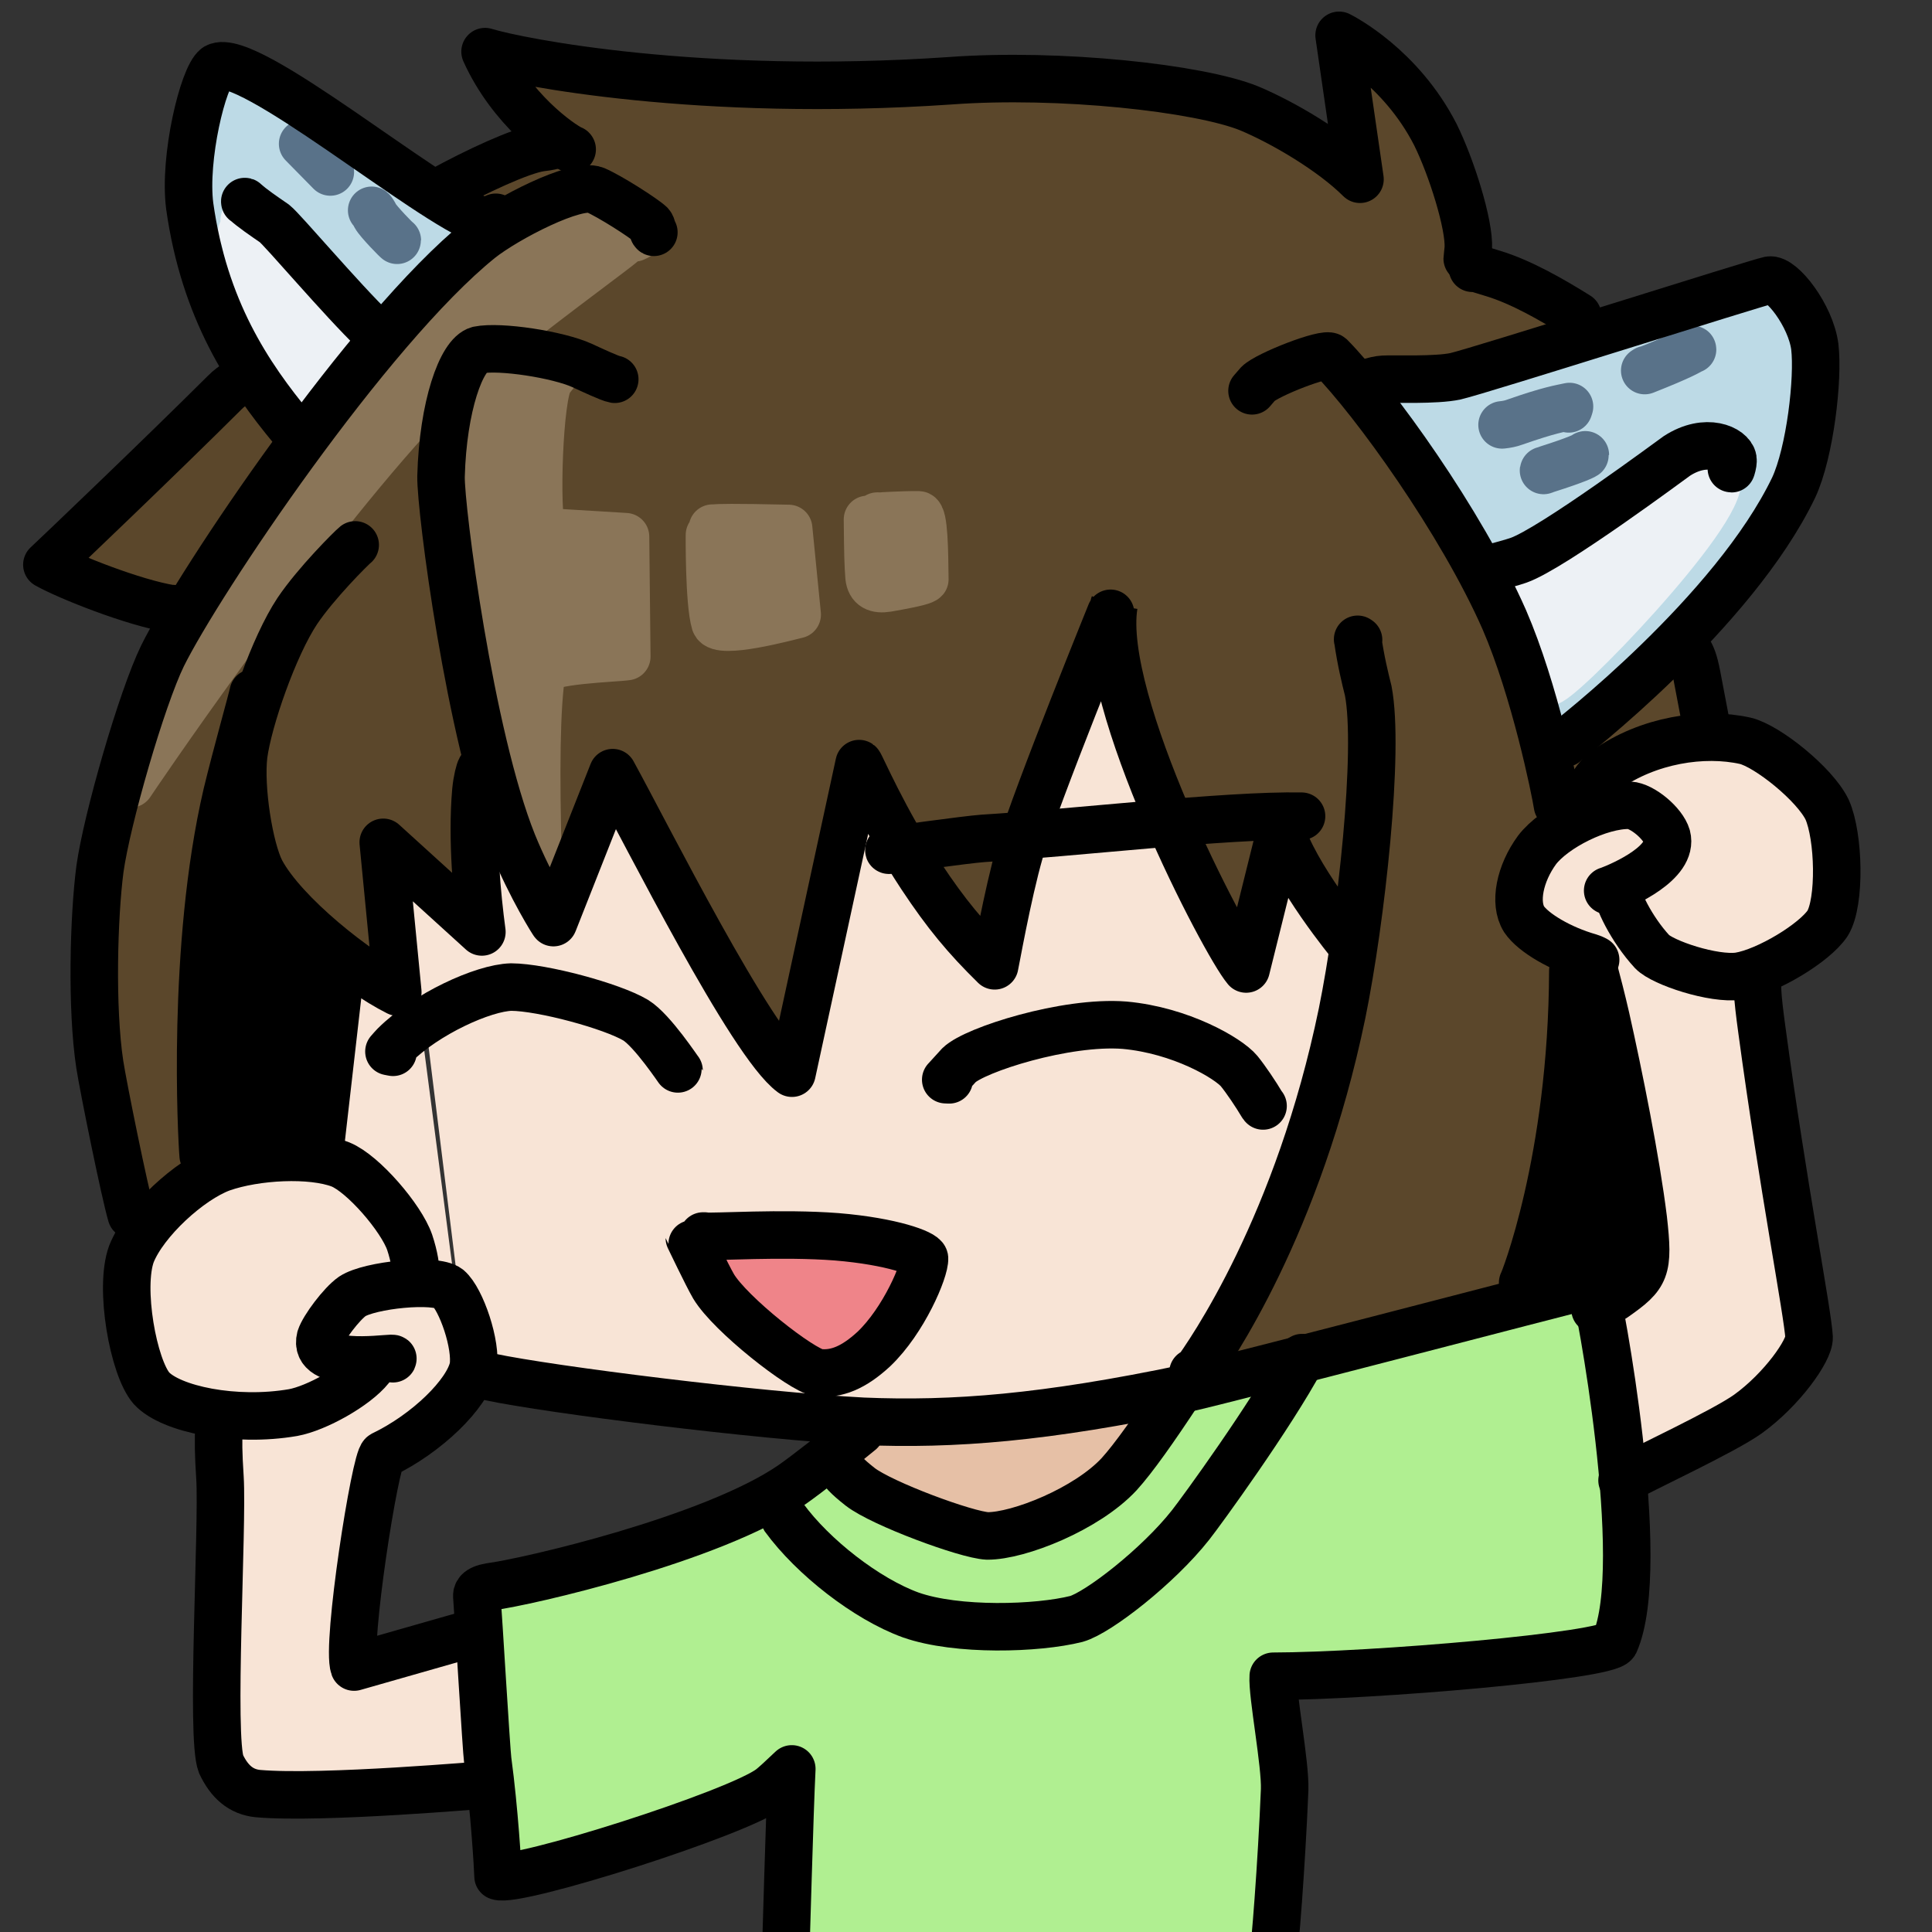
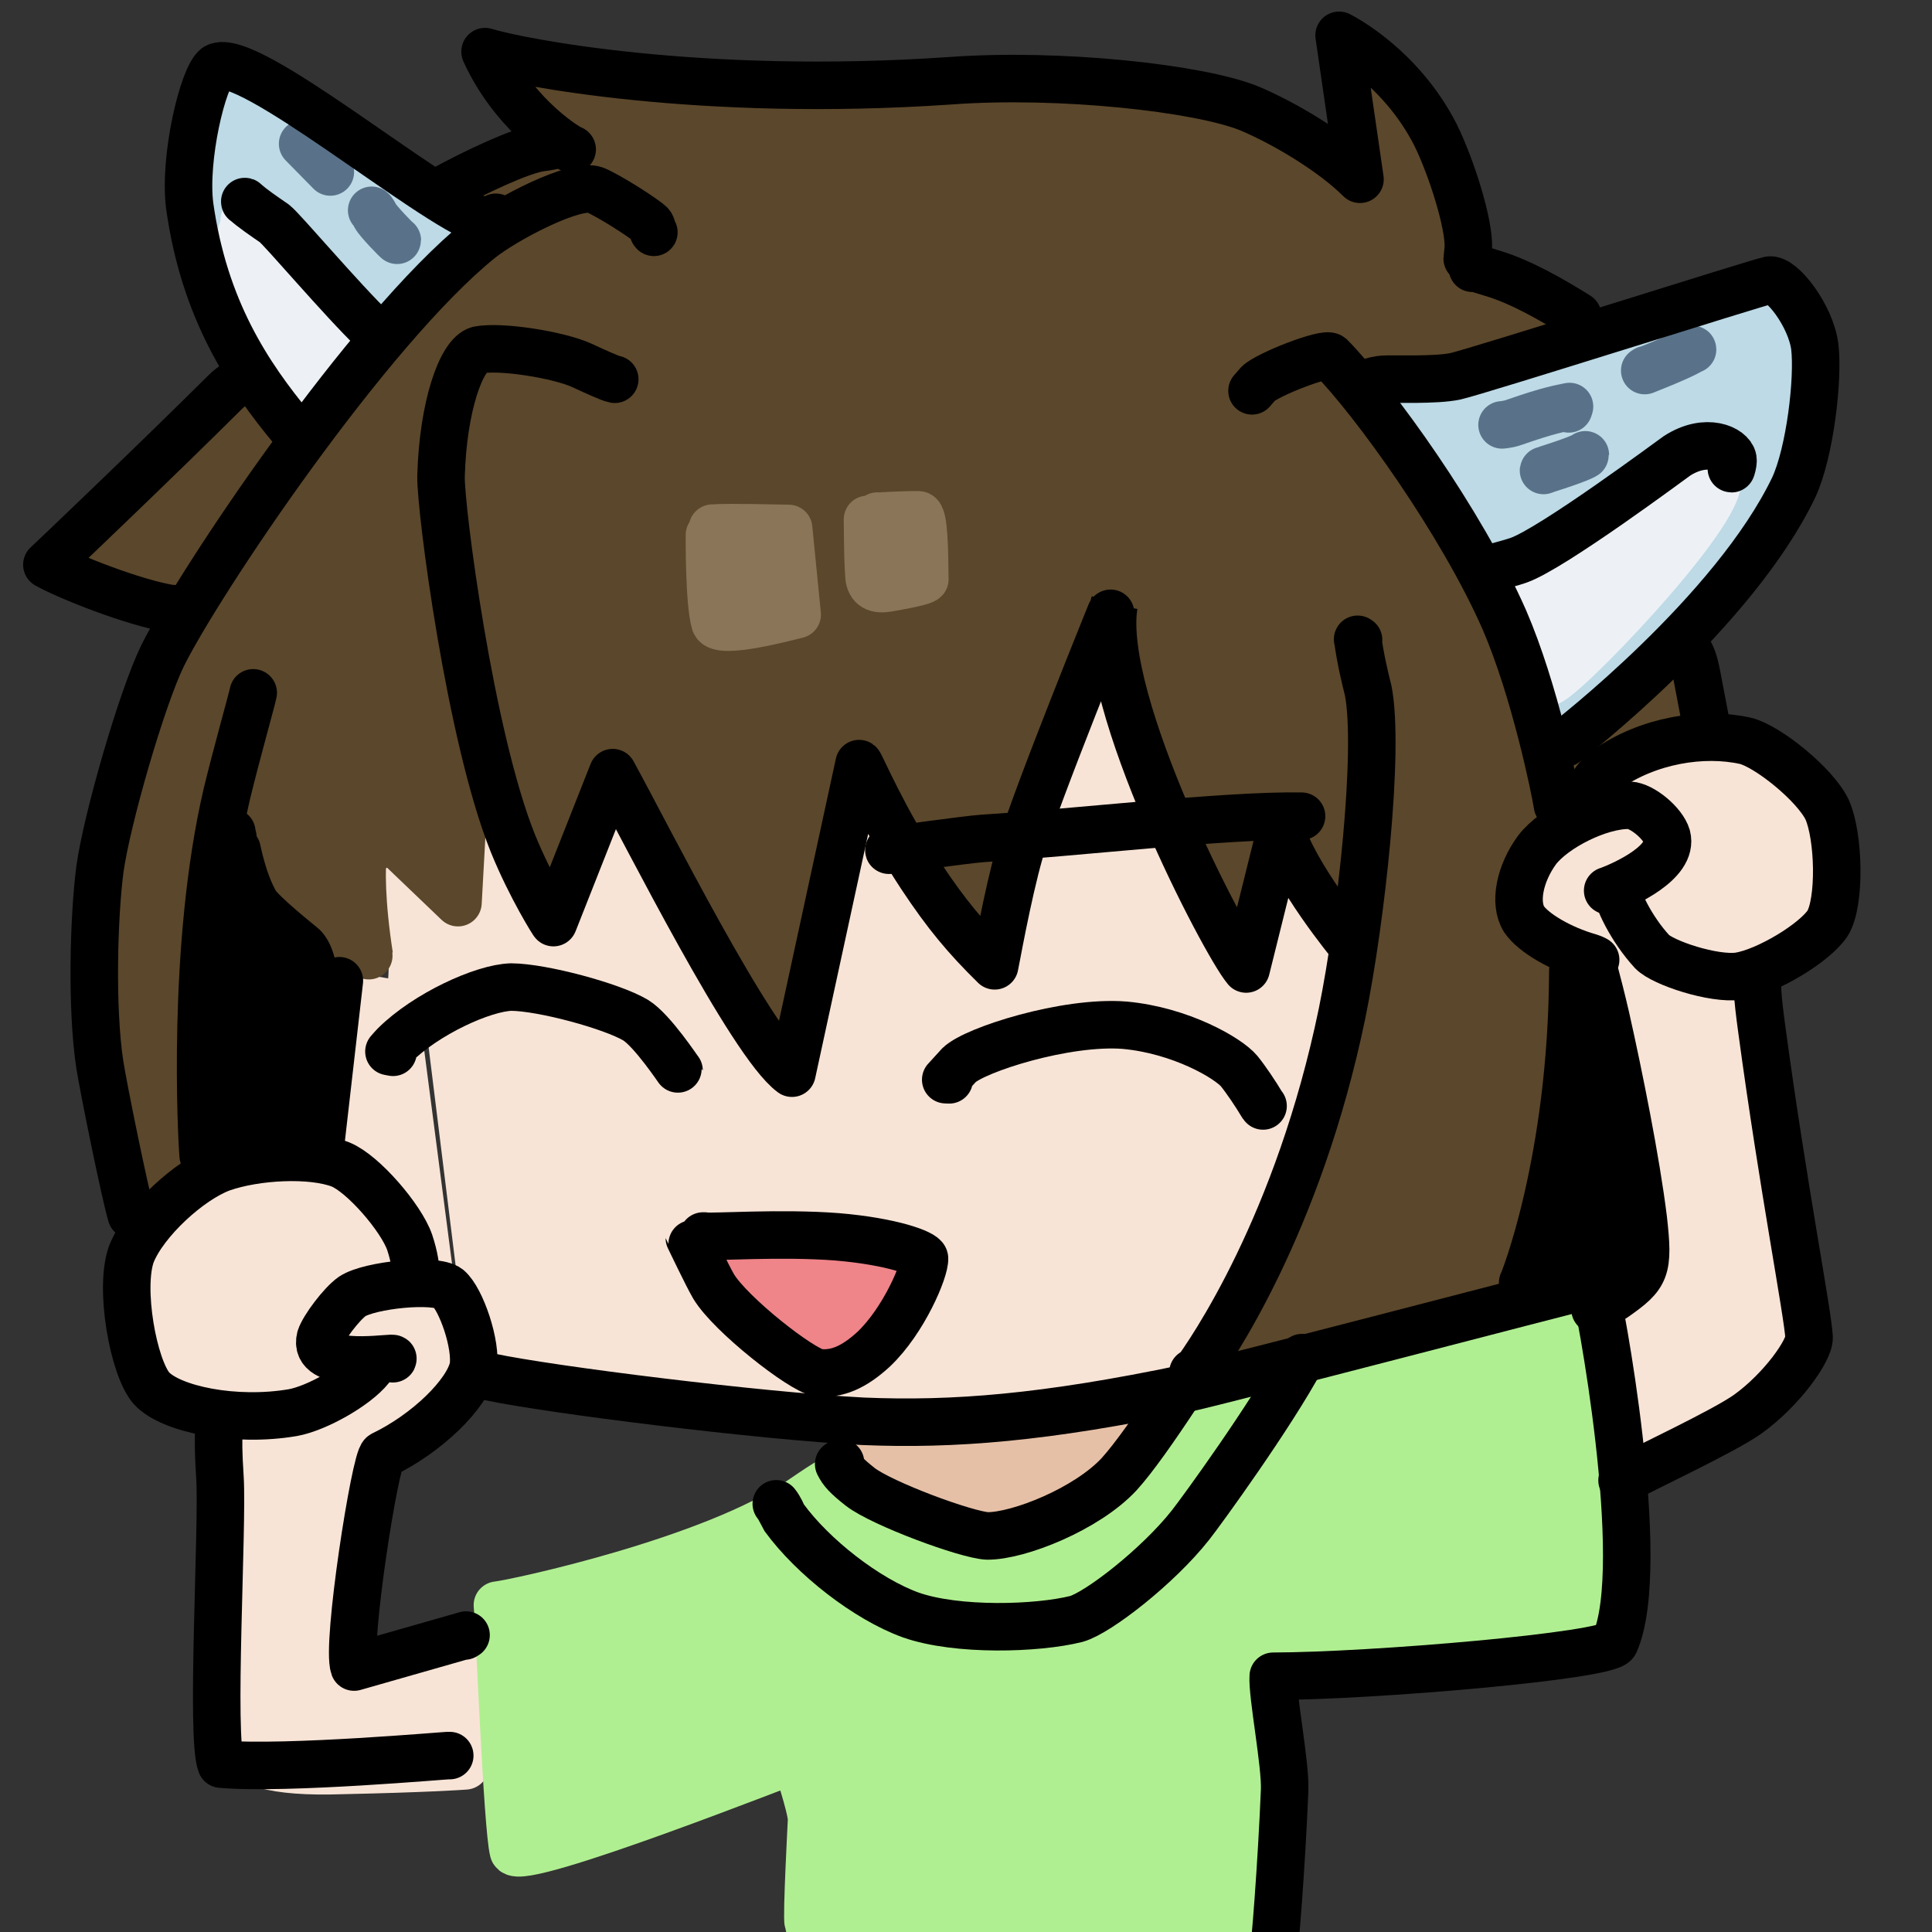
<svg xmlns="http://www.w3.org/2000/svg" version="1.1" id="layers_1" x="0px" y="0px" width="122px" height="122px" viewBox="0 0 122 122" enable-background="new 0 0 122 122" xml:space="preserve">
  <rect x="0" y="0" width="122" height="122" fill="#333333" stroke="none" />
  <style type="text/css">
	path{
		stroke-width:3;
		stroke-linecap:round;
		stroke-linejoin:round;
	}
	.path_01{
		fill:#f8e4d6;
		stroke:#f8e4d6;
	}
	.path_02{
		fill:#e6c0a6;
		stroke:#e6c0a6;
	}
	.path_03{
		fill:#ef8489;
		stroke:#ef8489;
	}
	.path_04{
		fill:#5b472b;
		stroke:#5b472b;
	}
	.path_05{
		stroke:#000;
	}
	.path_06{
		fill:#8a7558;
		stroke:#8a7558;
	}
	.path_07{
		fill:#bddae6;
		stroke:#bddae6;
	}
	.path_08{
		fill:none;
		stroke:#597289;
	}
	.path_09{
		fill:#edf1f5;
		stroke:#edf1f5;
	}
	.path_10{
		fill:#b0ef91;
		stroke:#b0ef91;
	}
	.path_11{
		fill:none;
		stroke:#000;
	}
</style>
  <g id="layer_01">
    <path class="path_01" d="M25.43,55.89   c-0.01-0.01-0.01,0.02-0.01,0.03c0.15,0.72,0.23,1.14,0.25,1.25c0.55,3.06,0.4,4.61,0.16,6.35l-3.32-0.55   c-0.04,0.05,0.41,2.96,0.27,4.99c-0.27,3.56-0.63,4.84-0.97,5.7l-0.17-2.051c-0.1,0.551-0.37,1.75-0.65,2.051   c-0.39,0.359-4.72,0.83-5.12,0.91c-2.02,0.41-3.62,1.399-4.66,2.92c-1.84,2.83-1.91,7.5-1.06,8.529c0.9,1.041,3.4,2.211,4.81,2.851   c0.96,0.5,0.21,7.41,0.33,13.63c0.02,2.51,0,6.33-0.04,7.65c0,1.119,1.93,1.8,6.35,1.649c5.17-0.11,7.53-0.27,7.78-0.29l-0.6-7.27   c-1.69,0.64-4.82,1.57-6.52,1.9c-0.61,0.1-1.03-0.391-1.08-1.341c-0.07-1.489-0.02-11.14,1.3-13.13c0.39-0.561,5.44-4.88,6.79-6.29" />
    <path class="path_01" d="M29.45,85.4L29.4,85.35   c0.06-0.01,0.14-0.01,0.21,0.01c5.13,0.851,25.24,3.421,33.4,3.261c3.221-0.021,5.62-0.21,7.73-0.931   c2.18-0.75,3.64-1.699,3.64-1.699c0.81-1.141,6.841-10.59,8.05-15.17c1.01-3.91,1.9-8.78,1.811-10.32c-0.061-0.8-2.68-4.3-3.1-5.23   c-0.041,2.23-0.361,3.75-0.811,4.65c-0.46,0.83-1.79,2.93-2.18,2.71c-3.65-2.41-7.621-16.74-8.9-19.76   c-2.04,4.21-6.26,19.42-6.32,19.45c-0.68,0.14-8.229-10.601-8.41-10.78l-3.64,17.72c-0.52,0.34-3.78-4.76-6.86-8.82   c-3.67-4.84-5.66-9.15-5.94-9.38l-3.42,9.72l-3.23-7.15l-0.63,7.21l-4.75-2.92" />
    <path class="path_01" d="M102.35,83.18   l0.021-0.229c0.03,0.19,0.101,0.52,0.31,1.3c1.23,4.48,1.391,5.65,1.53,6.91c2.13-1.37,7.36-5.04,8-5.61   c1.08-0.979,0.521-6.35-2.51-24.46c-0.08-0.59,1.88-1.28,3.12-2.16c1.039-0.75,2.199-2.37,2.32-3.62   c0.119-1.45-0.4-3.82-0.771-4.45c-0.53-0.85-3.511-3.23-4.42-3.47c-1.71-0.44-4-0.45-5.75,0.74c-1.16,0.79-6.57,6.49-6.82,7.1   c-0.29,0.75-0.26,2.42-0.06,2.74c0.55,0.82,3.88,2.95,4.34,3.48c0.98,1.229,1.46,8.25,2.68,15.149   c0.221,1.291,0.62,4.811,0.37,5.131c-0.37,0.42-1.81,1.729-1.771,1.729" />
  </g>
  <g id="layer_02">
    <path class="path_02" d="M55.8,90.78   c-0.03,0.01-0.33,0.479-0.56,0.829c-0.22,0.341-0.39,0.541-0.39,0.531c1.07,1.129,6.57,3.799,9.16,3.379   c2.141-0.399,7.86-6.129,7.971-6.22c-1.931,1.5-13.201,1.45-16.36,1.82" />
  </g>
  <g id="layer_03">
    <path class="path_03" d="M45.35,79.2l-0.27-0.39   l-0.1,0.109l-0.02,0.49c0.06,0.06,3.64,3.34,5.29,5.199c0.66,0.73,2.16,1.44,2.97,0.83c0.47-0.369,3.35-3.83,3.68-4.33   c0.39-0.609-0.3-1.279-1.16-1.64c-2.5-0.92-9.12-0.17-9.6-0.09" />
  </g>
  <g id="layer_04">
    <path class="path_04" d="M35.33,9.6   c0.01-0.01,0,0.01,0,0.01c-0.85,0.32-1.36,0.52-1.51,0.58c-2.91,1.21-12.11,8.86-14.63,11.29C16.71,23.74,5.36,35.45,5.34,35.47   l7.56,2.12c0.1,0.79-4.05,9.53-5.77,16.35C5.32,61.55,9.11,74.3,9.62,75.28c0.88-0.431,2.35-1.86,2.38-1.87   c0.01-0.01-0.68-11.45-0.03-16.45c0.61-4.52,2.5-8.54,2.82-9.2c0.22,0.771,2.34,5.88,2.97,6.98c1.79,3.08,5.62,5.68,5.56,5.63   c-1.04-6.76,0.03-8.68,0.04-8.69L28.92,57l0.65-11.77l4.87,10.25l4.59-8.79c0.8,3.5,8.49,15.83,10.83,18.56l4.33-18.52   c0.76,1.11,1.95,3.88,2.22,4.35c0.26,0.47,5.46,7.62,5.561,7.86c0.289-2.83,2.399-9.34,4.979-14.87c1.55-3.32,3.75-6.6,3.739-6.59   c2.141,12.05,6.541,19.59,7.801,21.01l1.859-7.66c0.74,2.56,5.621,7.38,5.69,8.19c0.28,3.871-0.79,10.38-2.63,15.81   c-1.801,5.29-4.77,10.52-6.23,11.72c1.381-0.34,8.2-3.739,13.43-5.149c2.541-0.711,4.091-1.01,4.24-1.131   C95.35,79.8,98,71.08,97.99,68.32c-0.01-2.801,0.23-7.13-0.04-7.98c-0.101-0.27-2.86-1.96-3.05-2.19c-0.45-0.62-0.75-2.21,0.6-4.4   c0.779-1.24,1.49-2.07,1.439-2.44c-0.119-0.91-0.209-2.97-0.209-2.97c0.229-2.42-4.25-11.94-5.641-14.66   c-2.52-5.04-7.08-9.85-7.1-10.78c0.23-0.46,8.56-0.5,11.77-1.06c2.49-0.44,3.09-0.66,3.07-0.67c0.061-0.37-6.061-3.71-6.87-3.7   c-0.101,0-0.38,0.021-0.851,0.061c0.021-0.021-0.139-6.561-1.439-8.25c-0.25-0.33-3.51-4.23-3.5-4.24   c0.551,0.39-0.05,7.57-0.09,7.59c-0.03,0.02-0.141,0.07-0.35,0.15c-1.76-1.83-6.24-4.34-10.98-5.53   c-4.391-1.07-7.13-1.49-9.63-1.47C54.44,6.22,34.19,5.72,33.35,5.19l4.25,5" />
    <path class="path_04" d="M105.811,41.92   l0.09-0.05c-0.16,0.27-0.641,0.93-0.961,1.29c-1.319,1.5-5.719,4.74-5.81,5.61c-0.021,0.26,0,0.59,0.06,0.9   c3.391-3.49,7.601-4.39,7.66-4.42l-0.879-2.24" />
  </g>
  <g id="layer_05">
    <path class="path_05" d="M100.13,62.71   c0.19,1.11,0.16,2.96-0.069,5.37c-0.211,2.01-2.59,13.109-2.59,13.12c0.299,0.2,2.42-0.03,3.979-0.431   c0.76-0.22,1.29-0.649,1.26-1.699c-0.021-0.49-1.7-12.43-2.19-13.75c-0.029-0.08-0.109-0.211-0.22-0.381" />
    <path class="path_05" d="M14.71,52.89   c-0.04-0.14-0.05-0.23-0.06-0.26c-0.01-0.03-0.01-0.06-0.01-0.08c0,0.12-0.06,2.75-0.46,6.28c-0.59,5.311-0.47,13.38-0.23,13.71   c0.3,0.36,6.23-1.84,6.23-1.92c-0.2-7.12-0.06-9.86-1.05-10.85c-0.03-0.03-2.62-2.08-3-2.75c-0.79-1.39-1.14-3.29-1.16-3.36" />
  </g>
  <g id="layer_06">
-     <path class="path_06" d="M40.06,15.02   c0-0.01,0-0.01,0-0.01c-0.27,0.05-0.53,0.15-0.73,0.33c-1.1,0.94-10.3,7.51-13.5,11.02C18.06,34.92,8.23,49.5,8.24,49.5   c0.47-3.5,3.59-9.11,7.59-15.44c1.91-2.99,9-12.09,12.25-15.33c2.55-2.52,5.04-4.42,6.39-5.01c2.3-0.979,5.31,1.021,5.65,1.2   c0.05,0.02,0.08,0.03,0.09,0.03" />
-     <path class="path_06" d="M33.48,22.85   c-0.36-0.05-0.57-0.07-0.65-0.08c-0.6-0.05-2.97,0.63-3.25,1.19c-0.88,1.89-0.75,9.73,0.79,19.45c0.15,0.96,2.91,9.13,3.61,10.9   c-0.16-5.37-0.12-9.82,0.24-11.9c0.15-0.73,4.68-0.84,5.36-0.95l-0.08-7.57l-5.27-0.32c-0.43-1.29-0.19-8.59,0.47-9.55   c0.04-0.06,0.16-0.21,0.34-0.44c-0.2,0.02-0.61-0.05-1.14-0.21c-0.28-0.09-0.68-0.29-0.96-0.47c-0.06-0.04-0.14-0.09-0.25-0.17" />
    <path class="path_06" d="M44.86,33.8l-0.06-0.02   c0-0.08-0.04,4.27,0.35,5.55c0.27,0.79,4.52-0.36,5.19-0.52l-0.54-5.44c-3.62-0.08-4.4-0.05-4.74-0.02c-0.02,0.01-0.05,0.01-0.07,0" />
    <path class="path_06" d="M54.78,32.8   c0.02,2.28,0.04,2.86,0.1,3.64c0.07,0.62,0.46,0.81,1.15,0.7c2.02-0.35,2.31-0.49,2.37-0.56c-0.02-1.74-0.04-4.05-0.4-4.07   c-1.08-0.01-2.4,0.09-2.53,0.08c-0.01,0-0.04,0-0.07,0" />
  </g>
  <g id="layer_07">
    <path class="path_07" d="M88.55,25.31   l-0.13-0.07c0.2,0.12,0.48,0.35,0.68,0.65c1.4,2.05,5.101,7.56,6.391,10.49c1.63,3.71,3.119,8.92,3.23,9.47   c0.789-1.23,7.809-8.05,9.789-10.62c0.131-0.17,3.18-4.25,3.53-5.14c1.12-3.18,0.851-10.2-0.11-10.78   c-1.17-0.62-21.74,6.43-22.67,6.22" />
    <path class="path_07" d="M14.59,5.58   C14.53,5.66,14,6.16,13.9,7.2c-0.07,0.8-0.54,7.05-0.03,8.87c1.07,3.64,2.89,6.92,3.71,7.93c1.05,1.24,1.5,1.46,1.95,0.94   c0.27-0.32,4.18-5.62,4.84-6.26c1.06-1,4.47-3.79,4.4-3.9C23.1,11.56,17.14,5.05,14.88,6.01" />
  </g>
  <g id="layer_08">
    <path class="path_08" d="M94.85,26.83   c-0.01,0,0,0,0.01,0c0.281-0.03,0.541-0.08,0.781-0.17c2.229-0.78,2.879-0.86,3.469-0.99l-0.049,0.15" />
    <path class="path_08" d="M97.48,29.7   c-0.061,0.04,0.14-0.05,0.209-0.07c1.891-0.6,2.42-0.87,2.42-0.91" />
    <path class="path_08" d="M103.95,23.34l-0.091,0.06   l0,0c2.381-0.94,2.82-1.23,2.971-1.32c0.029-0.02,0.05-0.03,0.05-0.01" />
    <path class="path_08" d="M19.11,9.08l1.75,1.78" />
    <path class="path_08" d="M23.47,13.28   c0.05,0.04,0.17,0.229,0.23,0.36c0.18,0.34,1.39,1.58,1.39,1.54" />
  </g>
  <g id="layer_09">
    <path class="path_09" d="M108.15,29.98v-0.16   c-0.301-0.05-0.48-0.07-0.541-0.06c-0.639,0.05-10.359,7.16-11.639,7.25C95.689,37,97.66,43.02,97.7,43.07   c0.489,0.4,11.239-10.73,10.75-12.89c-0.091-0.35-0.78-0.45-0.89-0.45" />
    <path class="path_09" d="M15.66,14.01   l-0.14-0.15h-0.08c-0.04-0.01-0.03,0.51-0.03,0.72c0.08,2.41,2.78,8.13,4.33,10.09c0.08,0.01,2.61-3.07,2.62-3.11   c-1.99-3.82-6.87-6.83-7.1-6.9" />
  </g>
  <g id="layer_10">
    <path class="path_10" d="M52.38,93.561   c-0.25,0.109-0.83,0.5-1.87,1.209c-5.49,3.771-17.89,6.461-19.1,6.59c0.11,0.99,0.62,14.051,1.01,15.531   c0.43,1.06,17.79-5.83,17.81-5.791c0.04,0.15,1,2.99,1.02,3.771c0,0.11-0.33,6.229-0.21,6.56c0.21,0.54,1.45,0.66,1.6,0.641   c0.52-0.08,26.99-1.051,27-1.051c0.109-0.05-0.551-16.26-0.521-16.31c2.149-0.16,12.101-0.3,14.069-0.55   c3.23-0.48,6.881-1.01,7.36-1.07c0.81-9.699-0.67-20.72-1.09-20.689c-13.26,2.539-23.851,6.109-23.92,6.18   c-0.101,0.14-3.819,4.82-4.511,5.609c-1.029,1.16-3.639,2.881-4.75,3.121C66.09,97.34,61.27,97.96,59.86,97.77   c-1.72-0.25-5.84-2.569-7.14-3.8" />
  </g>
  <g id="layer_11">
    <path class="path_11" d="M21.43,61.93l-1.15,10.03" />
    <path class="path_11" d="M30.94,86.95   c3.82,0.81,17.02,2.46,23.55,2.8c5.73,0.24,11.49-0.22,20.439-2.09c2.37-0.51,24.521-6.301,24.631-6.311   c0.119-0.01,0.239-0.02,0.359-0.029" />
    <path class="path_11" d="M100.62,81.689   c0.04-0.129,0.069-0.209,0.08-0.239c0-0.03,0.01-0.06,0-0.07c0.229,0.44,3.45,17.44,1.271,22.351   c-0.421,0.84-15.341,2.109-21.57,2.119c-0.08,1.131,0.779,5.53,0.72,7.17c-0.19,4.67-0.63,10.311-0.75,10.67   c-0.03,0.11-0.04,0.17-0.021,0.19" />
-     <path class="path_11" d="M54.33,90.391   c-1.2,0.989-3.35,2.689-4.33,3.369c-5,3.44-16.76,6.15-19.05,6.44c-0.82,0.14-0.85,0.44-0.84,0.6c0.1,1.261,0.6,9.72,0.69,10.38   c0.42,3.09,0.64,6.82,0.65,7.301c1.12,0.459,15.15-3.971,17.22-5.57c0.23-0.18,0.68-0.59,1.33-1.21   c-0.13,2.5-0.38,11.739-0.41,12.35c-0.01,0.19,0.04,0.45,0.14,0.78" />
    <path class="path_11" d="M53.08,92.37l-0.12,0.08   c0.22,0.45,0.5,0.76,1.36,1.44c1.38,1.069,6.71,3.039,8.03,3.1c1.98,0.01,6.28-1.7,8.32-3.9c0.91-1,2.23-2.87,3.83-5.3   c0.02-0.03,0.07-0.11,0.05-0.08" />
    <path class="path_11" d="M49.02,94.96   c0.19,0.22,0.46,0.82,0.5,0.88c1.81,2.48,5.2,5.13,7.99,6.141c2.93,1.029,8,0.869,10.461,0.25c1.379-0.391,5.17-3.34,7.209-5.931   c0.66-0.83,5.07-6.899,7.021-10.53c0-0.02,0.03-0.05,0.021-0.039l0,0" />
    <path class="path_11" d="M85.79,40.41l-0.06-0.04   c0-0.01,0.01,0.01,0.01,0.02c0.189,1.32,0.46,2.43,0.66,3.23c0.729,3.77-0.44,14.41-1.65,20.36   c-2.76,13.35-8.27,21.369-9.439,22.93l0.02-0.24" />
    <path class="path_11" d="M24.82,66.45l-0.26-0.05   c0.1-0.12,0.22-0.25,0.36-0.4c1.98-1.97,5.58-3.62,7.36-3.67c1.97,0.01,6.37,1.2,7.86,2.09c1.06,0.65,2.74,3.21,2.74,3.18" />
    <path class="path_11" d="M59.94,68.189l-0.22-0.01   c0.02-0.02,0.59-0.649,0.84-0.92c0.99-0.97,6.74-2.81,10.45-2.52c3.54,0.32,6.561,2.08,7.24,2.9   c0.43,0.529,1.061,1.469,1.439,2.109c0.021,0.04,0.051,0.07,0.07,0.09" />
    <path class="path_11" d="M38.82,23.95   c-0.31-0.05-1.56-0.64-2.06-0.87c-1.51-0.69-5.19-1.26-6.55-0.98c-1.08,0.29-2.24,3.56-2.36,7.98c-0.04,2,1.82,16.42,4.54,23.18   c1.14,2.8,2.59,5.08,2.56,5l3.74-9.47c2.15,3.91,8.75,17.101,11.32,18.979l4.24-19.55c0.1,0.07,1.55,3.521,3.92,7.11   c1.59,2.4,2.82,3.87,4.641,5.66c0.029-0.06,0.789-4.44,1.6-7.26c1.02-3.46,5.939-15.54,5.93-15.52   c-0.99,6.07,6.99,21.38,8.35,22.98l2.19-8.81c0.8,2.84,4.44,7.26,4.431,7.24c-0.011-0.02,0.049,0.02,0.069,0.04" />
-     <path class="path_11" d="M30.38,48.72l-0.03-0.18   c-0.08,0.14-0.23,0.69-0.3,1.41c-0.27,3.1,0.08,6.66,0.38,8.9l-6.23-5.66l0.92,9.46c-2.56-1.28-7.19-4.92-8.64-7.641   c-0.74-1.45-1.34-5.24-1.09-7.34c0.3-2.23,1.9-6.85,3.38-9.08c1.19-1.77,3.43-4,3.66-4.18" />
    <path class="path_11" d="M15.99,43.75   c-0.08,0.42-1.05,3.84-1.67,6.4c-2.25,9.66-1.58,21.76-1.49,22.82" />
    <path class="path_11" d="M41.29,14.67   c-0.08-0.04-0.09-0.37-0.22-0.51c-0.44-0.41-2.57-1.77-3.48-2.16c-1.2-0.49-5.61,1.79-7.28,3.12c-7.07,5.71-17.73,21.61-20.05,26.3   c-1.31,2.69-3.51,10.3-3.95,13.46c-0.39,3-0.55,8.761-0.01,12.33c0.22,1.431,1.57,8.09,1.99,9.51" />
    <path class="path_11" d="M31.31,13.72   c-0.42,0.17-0.65,0.29-0.85,0.23C27.1,12.82,15.57,3.14,13.65,4.24c-0.83,0.63-2.06,5.75-1.67,8.77c0.92,6.53,3.67,10.67,6.5,14.08   c0.03,0.04,0.07,0.08,0.1,0.12" />
    <path class="path_11" d="M15.46,12.74   c-0.01-0.021,0-0.021,0.03,0.01c0.42,0.39,1.2,0.92,1.84,1.36c0.52,0.4,4.22,4.79,6.32,6.81" />
    <path class="path_11" d="M34.93,9.18   c-0.21,0.08-0.64,0.13-0.82,0.15c-1.23,0.19-4,1.47-6.35,2.76c-0.02,0.01-0.08,0.04-0.19,0.1" />
    <path class="path_11" d="M14.86,24.25   c-0.09,0.06-0.39,0.25-0.69,0.56c-3.9,3.89-10.72,10.4-11.21,10.85c1.33,0.75,5.51,2.41,7.86,2.78c0.02,0.01,0.11,0,0.08-0.01   c-0.01,0,0.01,0.01,0.02,0.01" />
    <path class="path_11" d="M92.65,16.33   c0-0.01,0.05-0.41,0.07-0.65c0.079-1.5-1.061-5.12-2.08-7.18c-2.19-4.28-5.861-6.16-6.08-6.27l1.319,9.09   c-1.8-1.79-4.86-3.58-6.979-4.47c-3.15-1.29-12-2.26-18.91-1.75C44.22,6.18,32.77,3.92,30.63,3.26c1.64,3.64,4.71,5.8,5.48,6.17   c0,0,0.03,0.01,0.02,0" />
    <path class="path_11" d="M92.98,16.94   c0.09-0.01,0.09-0.04,0.16-0.02c0.379,0.12,0.76,0.23,1.149,0.35c1.771,0.54,3.69,1.64,5.34,2.67" />
    <path class="path_11" d="M79.061,24.68   c0.219-0.25,0.34-0.39,0.379-0.44c0.57-0.58,4.25-2.021,4.58-1.72c2.76,2.81,8.25,10.43,10.971,16.61   c1.93,4.45,3.21,10.75,3.359,11.72" />
    <path class="path_11" d="M99.32,61.3   c-0.041,12.011-3.15,19.74-3.17,19.7" />
    <path class="path_11" d="M86.25,24.2   c0.49-0.16,0.859-0.24,1.109-0.25c0.66-0.04,3.301,0.08,4.551-0.19c1.57-0.36,19.05-5.92,19.82-6.07   c0.77-0.14,2.609,2.23,2.869,4.2c0.24,2.02-0.3,6.67-1.33,8.89c-3.799,7.92-14.209,15.96-14.439,16.14c0,0-0.01,0.01,0,0.01" />
    <path class="path_11" d="M109.33,29.59   c0,0.01,0.01,0.01,0.01,0c0.08-0.26,0.11-0.46,0.09-0.59c-0.1-0.64-1.67-1.42-3.539-0.21c-0.25,0.17-7.861,5.84-10,6.59   c-0.341,0.12-1.08,0.33-2.211,0.62l-0.01,0.01" />
    <path class="path_11" d="M100.52,61.17l0.11-0.03   c0.19,0.709,0.54,2.06,0.78,3.12c0.82,3.641,1.91,9.07,2.359,12.721c0.36,3.209,0.181,3.55-1.81,4.949c-0.3,0.2-0.7,0.44-1.19,0.73   c-0.02,0.01-0.06,0.029-0.049,0.02" />
    <path class="path_11" d="M100.52,60.74l0.24-0.13   c-0.14-0.08-0.27-0.13-0.4-0.17c-1.789-0.51-3.529-1.52-4.119-2.39c-0.65-1.04-0.27-2.89,0.82-4.38c1.08-1.41,3.959-2.86,5.84-2.82   c0.8,0.04,2.119,1.14,2.359,1.97c0.43,1.64-2.699,3.04-3.72,3.42h-0.021" />
    <path class="path_11" d="M100.15,50.43   c0.189-0.56,0.6-1.34,1.289-1.83c2.641-1.87,6.131-2.41,8.771-1.82c1.39,0.33,4.399,2.74,5.17,4.35c0.75,1.69,0.851,5.83,0.03,7.17   c-0.82,1.24-3.811,3.05-5.59,3.341c-1.62,0.229-4.83-0.851-5.49-1.541c-1.311-1.42-2.27-3.4-2.221-4" />
    <path class="path_11" d="M106.561,40.99   c0.26,0.37,0.41,0.74,0.59,1.66c0.27,1.41,0.629,3.31,0.649,3.41c0.011,0.04,0.021,0.07,0.03,0.11" />
    <path class="path_11" d="M111.07,61.51   c-0.16,0.46-0.12,1.29,0.189,3.54c1.33,9.841,2.9,17.87,2.98,19.4c0.029,0.819-1.711,3.29-3.86,4.84   c-1.521,1.09-6.59,3.44-7.92,4.18c-0.01,0-0.04,0.021-0.03,0.011" />
    <path class="path_11" d="M29.33,103.311l0.1-0.061   l-7.07,2.02c-0.51-1.379,1.33-13.16,1.81-13.41c2.79-1.34,5.35-3.84,5.71-5.51c0.24-1.41-0.76-4.31-1.57-5   c-0.82-0.64-4.97-0.209-6.06,0.51c-0.67,0.461-1.82,1.99-2.02,2.621c-0.49,1.91,3.86,1.31,4.45,1.3c0.1,0,0.14,0,0.13,0.02" />
    <path class="path_11" d="M26.24,80.52L26.24,80.52   c0.05-0.39-0.08-1.199-0.37-2.069c-0.53-1.54-2.94-4.341-4.37-4.92C19.65,72.82,16.16,73,14,73.76c-2.02,0.74-4.88,3.35-5.7,5.42   c-0.79,2.141,0.12,7.18,1.27,8.49c1.22,1.32,5.28,2.16,8.94,1.53c1.48-0.271,3.96-1.66,4.87-2.8c0.01-0.01,0.04-0.061,0.03-0.041" />
-     <path class="path_11" d="M13.79,89.9l0.02-0.09   c0.02-0.021,0.02,0.06,0.02,0.09c-0.05,1.13-0.04,1.83,0.06,3.41c0.19,3.1-0.6,16.42,0.07,18.09c0.52,1.1,1.25,1.75,2.32,1.859   c4.11,0.36,14.49-0.58,14.37-0.54c-0.02,0,0.04,0,0.07,0" />
+     <path class="path_11" d="M13.79,89.9l0.02-0.09   c0.02-0.021,0.02,0.06,0.02,0.09c-0.05,1.13-0.04,1.83,0.06,3.41c0.19,3.1-0.6,16.42,0.07,18.09c4.11,0.36,14.49-0.58,14.37-0.54c-0.02,0,0.04,0,0.07,0" />
    <path class="path_11" d="M44.49,78.05H44.4   c-0.01,0,0.01,0.011,0.02,0.011c0.69,0.069,4.95-0.23,8.42,0.039c3.51,0.291,5.48,1.051,5.54,1.36c0.04,0.729-1.3,3.92-3.2,5.729   c-1.27,1.17-2.36,1.621-3.52,1.49c-1.07-0.18-5.54-3.68-6.6-5.449c-0.42-0.721-1.53-3.061-1.53-3.051" />
    <path class="path_11" d="M56.13,53.68   c-0.01,0.01,0.01,0.01,0.01,0.01c0.33-0.03,4.75-0.66,5.94-0.75c5.51-0.33,15.359-1.49,20.109-1.4" />
  </g>
</svg>